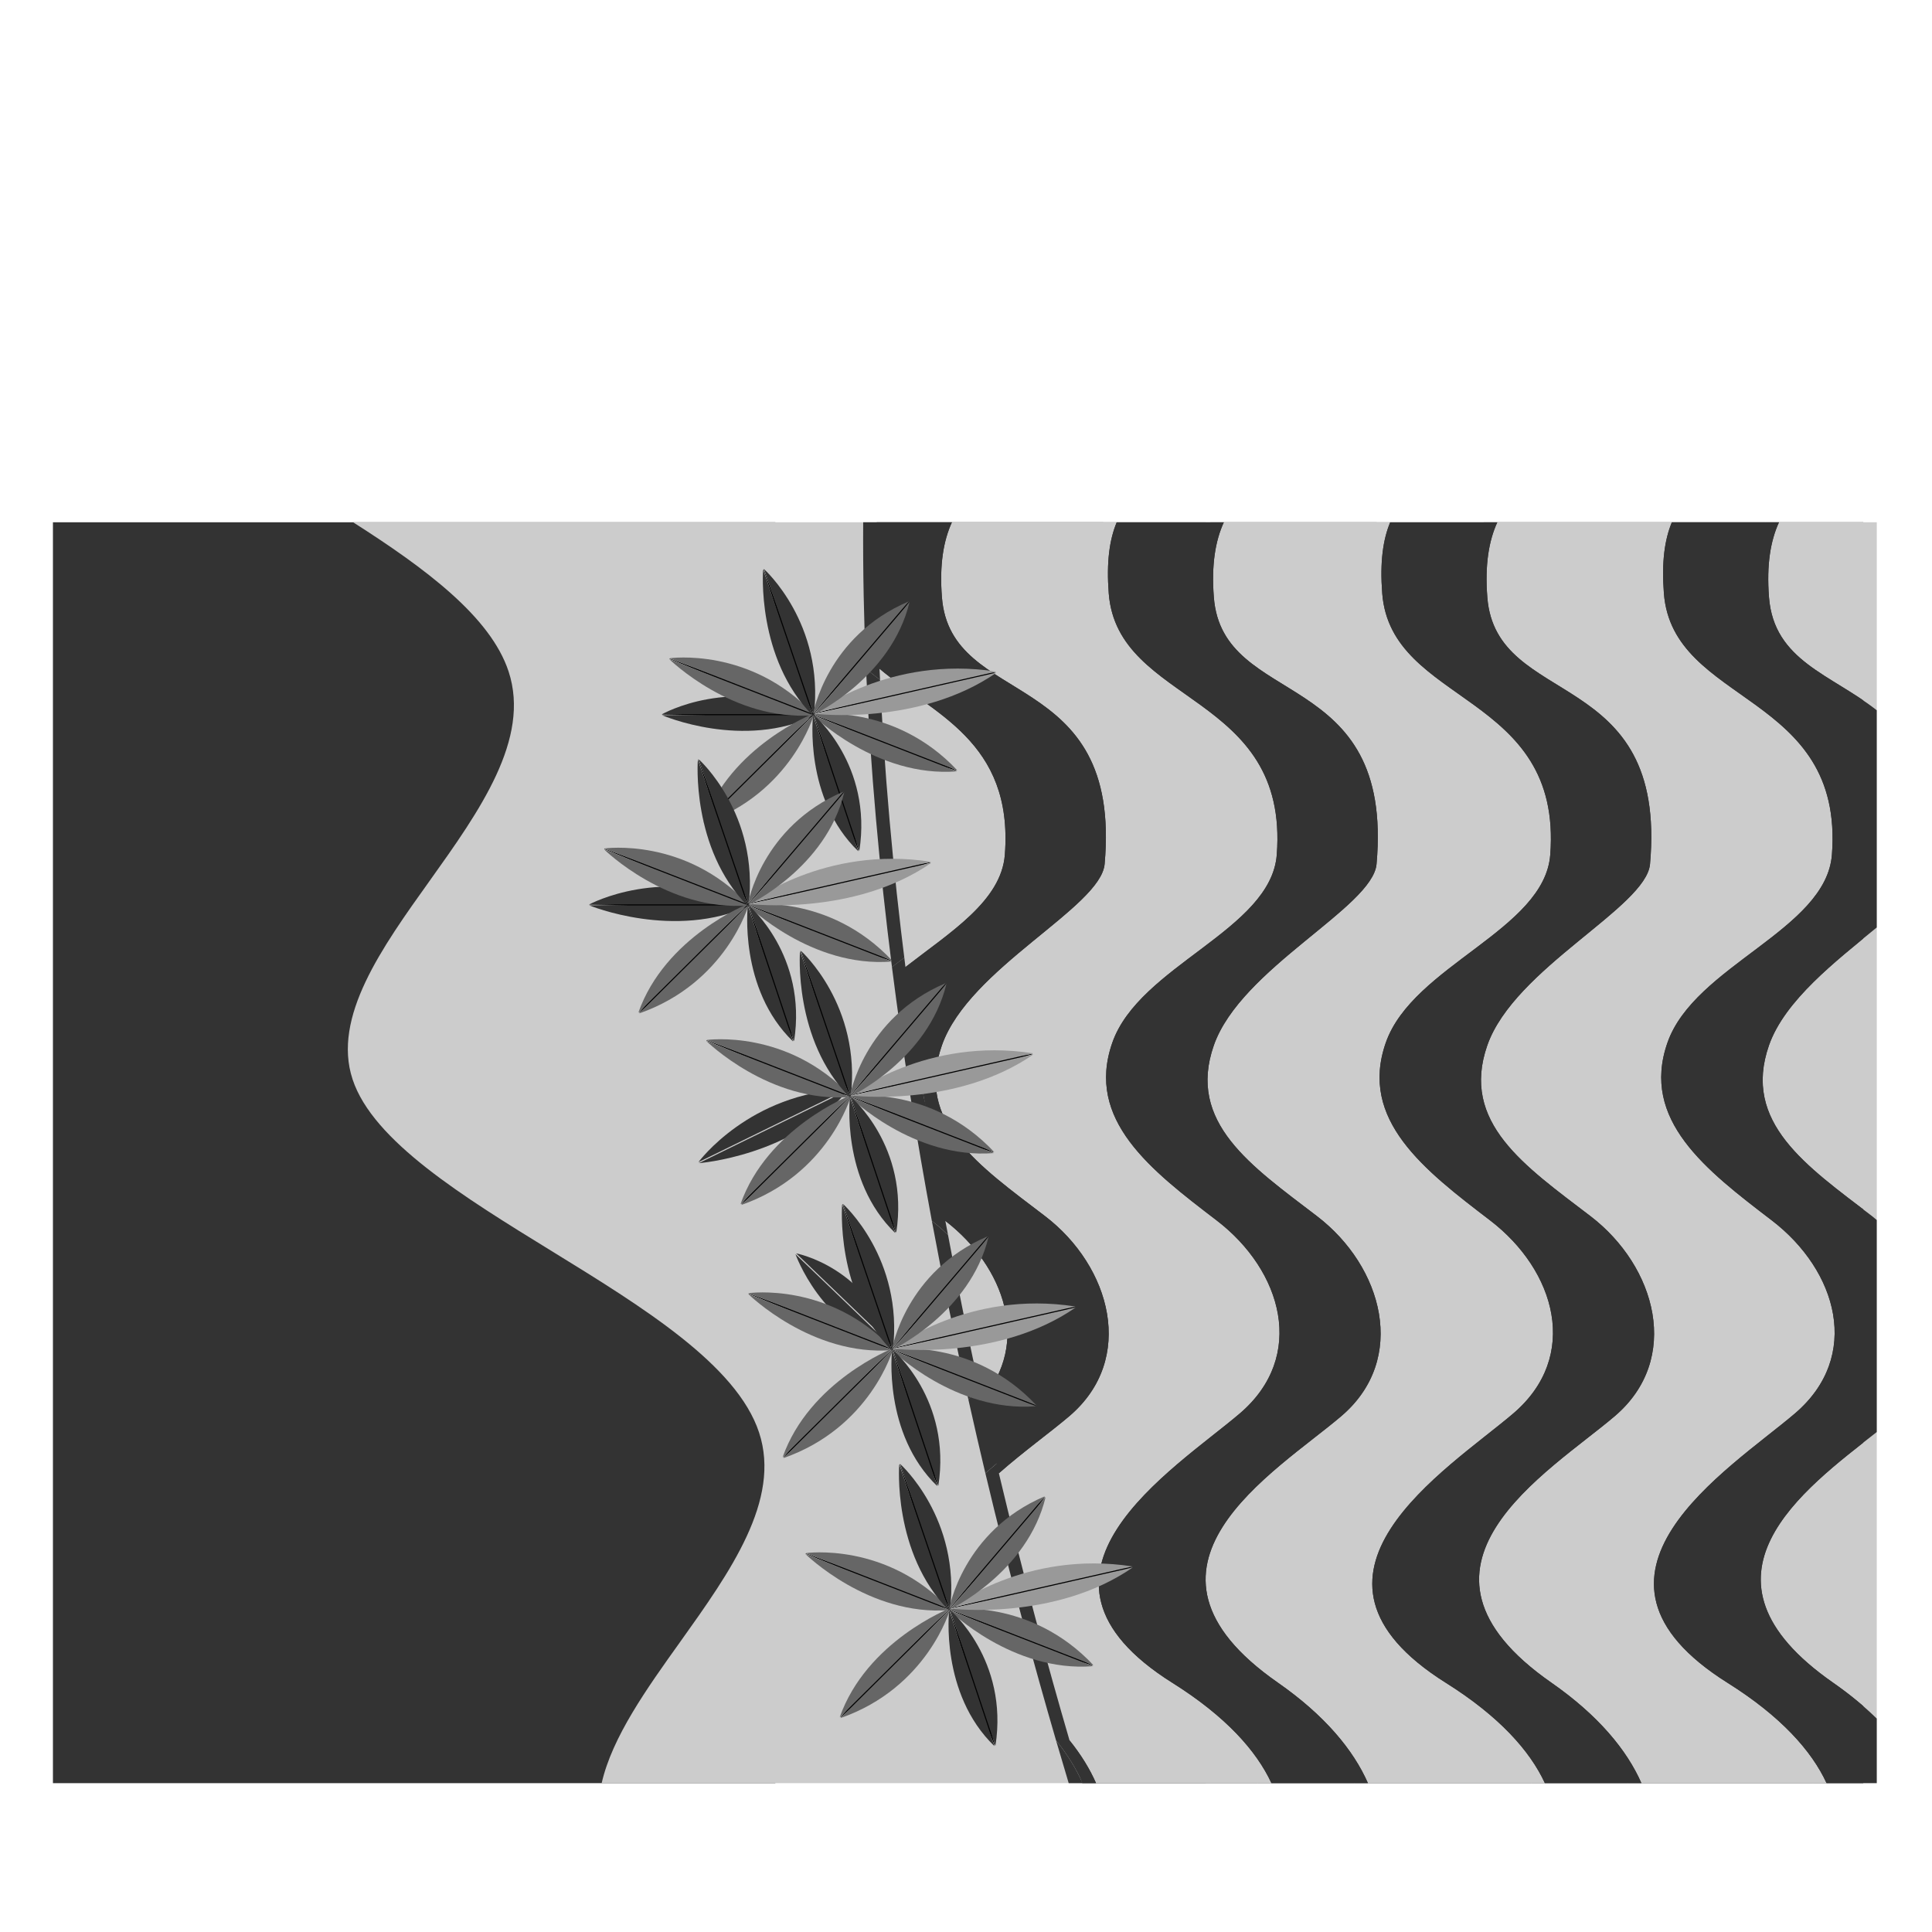
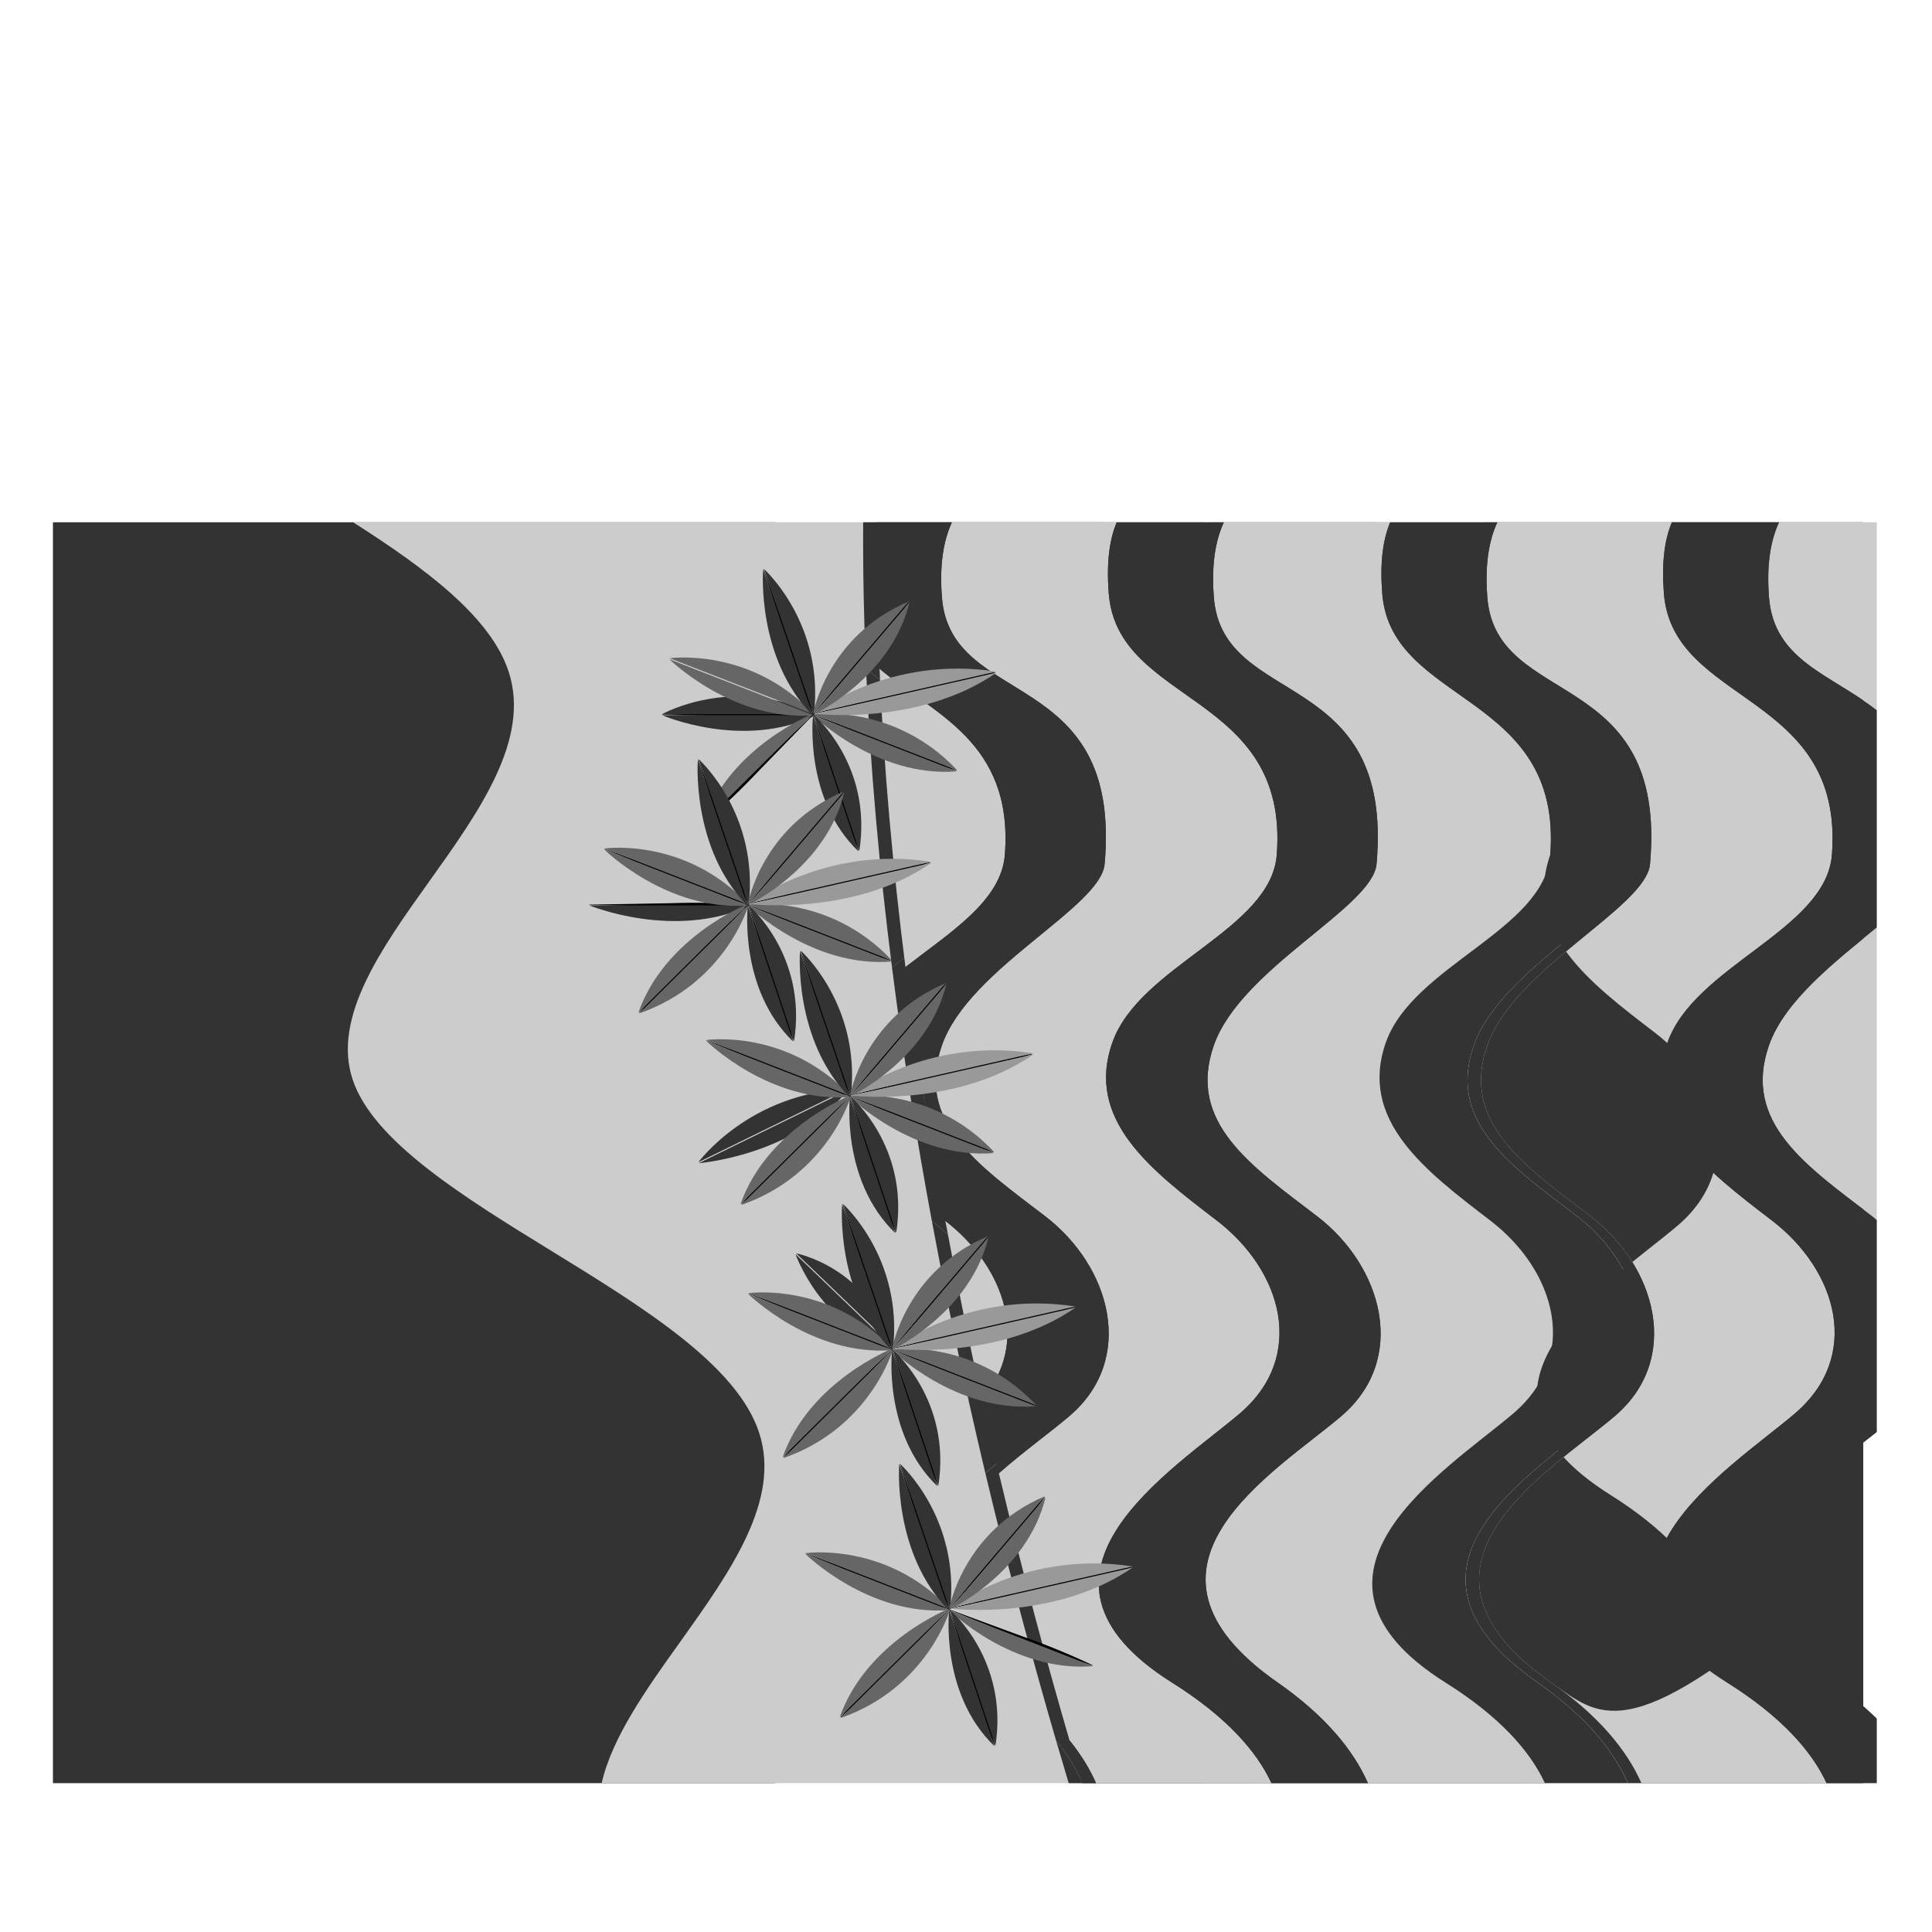
<svg xmlns="http://www.w3.org/2000/svg" version="1.1" id="Camada_2" x="0px" y="0px" viewBox="0 0 104.932 104.932" style="enable-background:new 0 0 104.932 104.932;" xml:space="preserve">
  <rect x="2.875" y="28.366" style="fill:#333333;" width="39.237" height="68.482" />
  <g>
    <path style="fill:#CCCCCC;" d="M23.345,47.827c-2.608,3.646-5.307,7.419-4.197,10.791c1.108,3.367,6.046,6.398,10.821,9.335   c4.941,3.039,10.05,6.179,11.259,9.853c1.209,3.672-1.581,7.58-4.278,11.358c-1.831,2.559-3.701,5.181-4.272,7.683H65.48V28.366   H19.178c3.932,2.507,7.466,5.131,8.445,8.104C28.83,40.135,26.042,44.049,23.345,47.827z" />
  </g>
  <g>
    <path style="fill:#333333;" d="M62.948,91.402c-9.326-5.855,0.087-11.591,3.654-14.632c3.64-3.104,2.308-7.762-1.259-10.489   c-3.566-2.727-7.133-5.454-5.664-9.65c1.469-4.196,8.621-6.116,8.933-10.21c0.675-8.836-8.654-8.097-9.126-14.195   c-0.131-1.698,0.04-2.917,0.433-3.86h-8.951c-0.459,1.008-0.68,2.295-0.542,4.074c0.472,6.098,9.796,3.702,8.837,14.488   c-0.21,2.36-7.369,5.651-8.837,9.846c-1.469,4.196,2.037,6.552,5.603,9.279c3.566,2.727,4.96,7.756,1.32,10.86   c-1.021,0.871-2.479,1.913-3.83,3.105c1.322,5.56,2.663,10.483,3.836,14.503c0.631,0.782,1.106,1.563,1.441,2.326h9.526   C67.508,95.086,65.831,93.212,62.948,91.402z" />
    <path style="fill:#333333;" d="M93.099,91.402c-9.326-5.855,0.087-11.591,3.654-14.632c3.64-3.104,2.308-7.762-1.259-10.489   c-3.566-2.727-7.133-5.454-5.664-9.65c1.468-4.196,8.621-6.116,8.933-10.21c0.675-8.836-8.654-8.097-9.126-14.195   c-0.131-1.698,0.04-2.917,0.433-3.86h-9.481c-0.459,1.008-0.68,2.295-0.542,4.074c0.472,6.098,9.796,3.702,8.837,14.488   c-0.21,2.36-7.369,5.651-8.837,9.846c-1.468,4.196,2.037,6.552,5.603,9.279c3.566,2.727,4.96,7.756,1.32,10.86   c-3.566,3.042-12.482,8.182-3.447,14.475c2.557,1.781,4.108,3.668,4.893,5.459h10.056C97.659,95.086,95.982,93.212,93.099,91.402z" />
    <path style="fill:#333333;" d="M95.345,56.774c-1.468,4.196,2.037,6.552,5.603,9.279c0.087,0.067,0.166,0.14,0.251,0.21V50.374   C98.981,52.198,96.2,54.332,95.345,56.774z" />
    <path style="fill:#333333;" d="M98.822,91.389c0.919,0.64,1.707,1.294,2.377,1.952V77.78C97.25,80.884,90.594,85.658,98.822,91.389   z" />
    <path style="fill:#333333;" d="M95.888,28.366c-0.459,1.008-0.68,2.295-0.542,4.074c0.267,3.459,3.382,4.186,5.854,6.135V28.366   H95.888z" />
    <path style="fill:#333333;" d="M50.611,66.31c0.626,3.367,1.296,6.615,1.984,9.702C55.237,72.958,53.871,68.826,50.611,66.31z" />
    <path style="fill:#333333;" d="M53.844,46.421c0.472-6.178-3.947-7.676-6.809-10.102c0.238,5.466,0.737,10.909,1.41,16.205   C50.892,50.623,53.652,48.93,53.844,46.421z" />
    <path style="fill:#333333;" d="M77.801,91.402c-9.326-5.855,0.087-11.591,3.654-14.632c3.64-3.104,2.308-7.762-1.259-10.489   c-3.566-2.727-7.133-5.454-5.664-9.65c1.468-4.196,8.621-6.116,8.933-10.21c0.675-8.836-8.654-8.097-9.126-14.195   c-0.131-1.698,0.04-2.917,0.433-3.86h-9.036c-0.459,1.008-0.68,2.295-0.542,4.074c0.472,6.098,9.796,3.702,8.837,14.488   c-0.21,2.36-7.369,5.651-8.837,9.846c-1.468,4.196,2.037,6.552,5.603,9.279c3.566,2.727,4.96,7.756,1.32,10.86   c-3.566,3.042-12.482,8.182-3.447,14.475c2.557,1.781,4.108,3.668,4.893,5.459h9.611C82.361,95.086,80.684,93.212,77.801,91.402z" />
    <path style="fill:#333333;" d="M58.044,96.848h0.752c-0.335-0.763-0.81-1.544-1.441-2.326   C57.592,95.334,57.822,96.111,58.044,96.848z" />
    <path style="fill:#333333;" d="M47.034,36.318c2.862,2.427,7.281,3.924,6.809,10.102c-0.192,2.509-2.952,4.202-5.399,6.102   c0.603,4.744,1.346,9.368,2.167,13.786c3.26,2.516,4.626,6.648,1.984,9.702c0.305,1.369,0.614,2.705,0.923,4.007   c1.351-1.192,2.809-2.235,3.83-3.105c3.64-3.104,2.246-8.133-1.32-10.86c-3.566-2.727-7.072-5.083-5.603-9.279   c1.468-4.196,8.627-7.486,8.837-9.846c0.959-10.786-8.366-8.39-8.837-14.488c-0.138-1.779,0.083-3.066,0.542-4.074h-4.085   C46.865,31.013,46.919,33.668,47.034,36.318z" />
    <path style="fill:#333333;" d="M68.67,91.389c-9.036-6.294-0.12-11.433,3.447-14.475c3.64-3.104,2.246-8.133-1.32-10.86   c-3.566-2.727-7.071-5.083-5.603-9.279c1.469-4.196,8.627-7.486,8.837-9.846c0.959-10.786-8.366-8.39-8.837-14.488   c-0.138-1.779,0.083-3.066,0.542-4.074h-5.817c-0.393,0.943-0.564,2.162-0.433,3.86c0.472,6.098,9.801,5.36,9.126,14.195   c-0.313,4.094-7.465,6.014-8.933,10.21c-1.468,4.196,2.098,6.923,5.664,9.65c3.566,2.727,4.898,7.385,1.259,10.489   c-3.566,3.042-12.979,8.777-3.654,14.632c2.883,1.81,4.56,3.684,5.374,5.446h5.242C72.778,95.057,71.228,93.17,68.67,91.389z" />
    <path style="fill:#333333;" d="M83.523,91.389c-9.036-6.294-0.12-11.433,3.447-14.475c3.64-3.104,2.246-8.133-1.32-10.86   c-3.566-2.727-7.072-5.083-5.603-9.279c1.468-4.196,8.627-7.486,8.837-9.846c0.959-10.786-8.366-8.39-8.837-14.488   c-0.138-1.779,0.083-3.066,0.542-4.074h-5.817c-0.393,0.943-0.564,2.162-0.433,3.86c0.472,6.098,9.801,5.36,9.126,14.195   c-0.313,4.094-7.465,6.014-8.933,10.21c-1.468,4.196,2.098,6.923,5.664,9.65c3.566,2.727,4.898,7.385,1.259,10.489   c-3.566,3.042-12.979,8.777-3.654,14.632c2.883,1.81,4.56,3.684,5.373,5.446h5.242C87.631,95.057,86.081,93.17,83.523,91.389z" />
    <path style="fill:#333333;" d="M95.345,32.439c-0.138-1.779,0.083-3.066,0.542-4.074h-5.817c-0.393,0.943-0.564,2.162-0.433,3.86   c0.472,6.098,9.801,5.36,9.126,14.195c-0.313,4.094-7.465,6.014-8.933,10.21c-1.468,4.196,2.098,6.923,5.664,9.65   c3.566,2.727,4.898,7.385,1.259,10.489c-3.566,3.042-12.979,8.777-3.654,14.632c2.883,1.81,4.56,3.684,5.373,5.446h2.727v-3.507   c-0.67-0.658-1.458-1.312-2.377-1.952c-8.228-5.731-1.571-10.504,2.377-13.609V66.263c-0.084-0.069-0.164-0.143-0.251-0.21   c-3.566-2.727-7.072-5.083-5.603-9.279c0.855-2.442,3.636-4.577,5.854-6.4V38.575C98.727,36.626,95.613,35.898,95.345,32.439z" />
  </g>
  <g>
    <path style="fill:#CCCCCC;" d="M63.681,91.402c-9.326-5.855,0.087-11.591,3.654-14.632c3.64-3.104,2.308-7.762-1.259-10.489   c-3.566-2.727-7.133-5.454-5.664-9.65c1.469-4.196,8.621-6.116,8.933-10.21c0.675-8.836-8.654-8.097-9.126-14.195   c-0.131-1.698,0.04-2.917,0.433-3.86h-8.951c-0.459,1.008-0.68,2.295-0.542,4.074c0.472,6.098,9.796,3.702,8.837,14.488   c-0.21,2.36-7.369,5.651-8.837,9.846c-1.469,4.196,2.037,6.552,5.603,9.279c3.566,2.727,4.96,7.756,1.32,10.86   c-1.021,0.871-2.479,1.913-3.83,3.105c1.322,5.56,2.663,10.483,3.836,14.503c0.631,0.782,1.106,1.563,1.441,2.326h9.526   C68.241,95.086,66.564,93.212,63.681,91.402z" />
    <path style="fill:#CCCCCC;" d="M93.832,91.402c-9.326-5.855,0.087-11.591,3.654-14.632c3.64-3.104,2.308-7.762-1.259-10.489   c-3.566-2.727-7.133-5.454-5.664-9.65c1.468-4.196,8.621-6.116,8.933-10.21c0.675-8.836-8.654-8.097-9.126-14.195   c-0.131-1.698,0.04-2.917,0.433-3.86h-9.481c-0.459,1.008-0.68,2.295-0.542,4.074c0.472,6.098,9.796,3.702,8.837,14.488   c-0.21,2.36-7.369,5.651-8.837,9.846c-1.468,4.196,2.037,6.552,5.603,9.279c3.566,2.727,4.96,7.756,1.32,10.86   c-3.566,3.042-12.482,8.182-3.447,14.475c2.557,1.781,4.108,3.668,4.893,5.459h10.056C98.392,95.086,96.715,93.212,93.832,91.402z" />
    <path style="fill:#CCCCCC;" d="M96.079,56.774c-1.468,4.196,2.037,6.552,5.603,9.279c0.087,0.067,0.166,0.14,0.251,0.21V50.374   C99.714,52.198,96.933,54.332,96.079,56.774z" />
-     <path style="fill:#CCCCCC;" d="M99.555,91.389c0.919,0.64,1.707,1.294,2.377,1.952V77.78   C97.983,80.884,91.327,85.658,99.555,91.389z" />
    <path style="fill:#CCCCCC;" d="M96.621,28.366c-0.459,1.008-0.68,2.295-0.542,4.074c0.267,3.459,3.382,4.186,5.854,6.135V28.366   H96.621z" />
    <path style="fill:#CCCCCC;" d="M51.344,66.31c0.626,3.367,1.296,6.615,1.984,9.702C55.97,72.958,54.604,68.826,51.344,66.31z" />
    <path style="fill:#CCCCCC;" d="M54.577,46.421c0.472-6.178-3.947-7.676-6.809-10.102c0.238,5.466,0.737,10.909,1.41,16.205   C51.625,50.623,54.385,48.93,54.577,46.421z" />
    <path style="fill:#CCCCCC;" d="M78.534,91.402c-9.326-5.855,0.087-11.591,3.654-14.632c3.64-3.104,2.308-7.762-1.259-10.489   c-3.566-2.727-7.133-5.454-5.664-9.65c1.468-4.196,8.621-6.116,8.933-10.21c0.675-8.836-8.654-8.097-9.126-14.195   c-0.131-1.698,0.04-2.917,0.433-3.86h-9.036c-0.459,1.008-0.68,2.295-0.542,4.074c0.472,6.098,9.796,3.702,8.837,14.488   c-0.21,2.36-7.369,5.651-8.837,9.846c-1.468,4.196,2.037,6.552,5.603,9.279s4.96,7.756,1.32,10.86   c-3.566,3.042-12.482,8.182-3.447,14.475c2.557,1.781,4.108,3.668,4.893,5.459h9.611C83.094,95.086,81.417,93.212,78.534,91.402z" />
    <path style="fill:#333333;" d="M58.777,96.848h0.752c-0.335-0.763-0.81-1.544-1.441-2.326   C58.325,95.334,58.555,96.111,58.777,96.848z" />
    <path style="fill:#333333;" d="M47.767,36.318c2.862,2.427,7.281,3.924,6.809,10.102c-0.192,2.509-2.952,4.202-5.399,6.102   c0.603,4.744,1.346,9.368,2.167,13.786c3.26,2.516,4.626,6.648,1.984,9.702c0.305,1.369,0.614,2.705,0.923,4.007   c1.351-1.192,2.809-2.235,3.83-3.105c3.64-3.104,2.246-8.133-1.32-10.86c-3.566-2.727-7.072-5.083-5.603-9.279   c1.468-4.196,8.627-7.486,8.837-9.846c0.959-10.786-8.366-8.39-8.837-14.488c-0.138-1.779,0.083-3.066,0.542-4.074h-4.085   C47.598,31.013,47.652,33.668,47.767,36.318z" />
    <path style="fill:#333333;" d="M69.403,91.389c-9.036-6.294-0.12-11.433,3.447-14.475c3.64-3.104,2.246-8.133-1.32-10.86   s-7.072-5.083-5.603-9.279c1.469-4.196,8.627-7.486,8.837-9.846c0.959-10.786-8.366-8.39-8.837-14.488   c-0.138-1.779,0.083-3.066,0.542-4.074h-5.817c-0.393,0.943-0.564,2.162-0.433,3.86c0.472,6.098,9.801,5.36,9.126,14.195   c-0.313,4.094-7.465,6.014-8.933,10.21c-1.468,4.196,2.098,6.923,5.664,9.65c3.566,2.727,4.898,7.385,1.259,10.489   c-3.566,3.042-12.979,8.777-3.654,14.632c2.883,1.81,4.56,3.684,5.374,5.446h5.242C73.511,95.057,71.961,93.17,69.403,91.389z" />
-     <path style="fill:#333333;" d="M84.257,91.389c-9.036-6.294-0.12-11.433,3.447-14.475c3.64-3.104,2.246-8.133-1.32-10.86   c-3.566-2.727-7.072-5.083-5.603-9.279c1.468-4.196,8.627-7.486,8.837-9.846c0.959-10.786-8.366-8.39-8.837-14.488   c-0.138-1.779,0.083-3.066,0.542-4.074h-5.817c-0.393,0.943-0.564,2.162-0.433,3.86c0.472,6.098,9.801,5.36,9.126,14.195   c-0.313,4.094-7.465,6.014-8.933,10.21c-1.468,4.196,2.098,6.923,5.664,9.65c3.566,2.727,4.898,7.385,1.259,10.489   c-3.566,3.042-12.979,8.777-3.654,14.632c2.883,1.81,4.56,3.684,5.373,5.446h5.242C88.364,95.057,86.814,93.17,84.257,91.389z" />
+     <path style="fill:#333333;" d="M84.257,91.389c-9.036-6.294-0.12-11.433,3.447-14.475c3.64-3.104,2.246-8.133-1.32-10.86   c-3.566-2.727-7.072-5.083-5.603-9.279c1.468-4.196,8.627-7.486,8.837-9.846c0.959-10.786-8.366-8.39-8.837-14.488   c-0.138-1.779,0.083-3.066,0.542-4.074h-5.817c-0.393,0.943-0.564,2.162-0.433,3.86c0.472,6.098,9.801,5.36,9.126,14.195   c-1.468,4.196,2.098,6.923,5.664,9.65c3.566,2.727,4.898,7.385,1.259,10.489   c-3.566,3.042-12.979,8.777-3.654,14.632c2.883,1.81,4.56,3.684,5.373,5.446h5.242C88.364,95.057,86.814,93.17,84.257,91.389z" />
    <path style="fill:#333333;" d="M96.079,32.439c-0.138-1.779,0.083-3.066,0.542-4.074h-5.817c-0.393,0.943-0.564,2.162-0.433,3.86   c0.472,6.098,9.801,5.36,9.126,14.195c-0.313,4.094-7.465,6.014-8.933,10.21c-1.468,4.196,2.098,6.923,5.664,9.65   c3.566,2.727,4.898,7.385,1.259,10.489c-3.566,3.042-12.979,8.777-3.654,14.632c2.883,1.81,4.56,3.684,5.373,5.446h2.727v-3.507   c-0.67-0.658-1.458-1.312-2.377-1.952c-8.228-5.731-1.571-10.504,2.377-13.609V66.263c-0.084-0.069-0.164-0.143-0.251-0.21   c-3.566-2.727-7.072-5.083-5.603-9.279c0.855-2.442,3.636-4.577,5.854-6.4V38.575C99.46,36.626,96.346,35.898,96.079,32.439z" />
  </g>
  <g>
    <line style="fill:#333333;" x1="35.96" y1="38.814" x2="44.24" y2="38.814" />
    <path d="M35.96,38.803l4.14-0.074c1.38-0.049,2.76-0.024,4.14,0.074v0.021c-1.38,0.098-2.76,0.123-4.14,0.074l-4.14-0.074V38.803z" />
  </g>
  <g>
    <path style="fill:#333333;" d="M35.96,38.788h8.341C39.794,36.617,35.96,38.788,35.96,38.788z" />
    <path style="fill:#333333;" d="M35.96,38.845c0,0,4.414,1.913,8.341,0H35.96z" />
  </g>
  <g>
    <line style="fill:#333333;" x1="44.169" y1="38.824" x2="51.943" y2="41.847" />
    <path d="M44.173,38.814l3.914,1.442c1.313,0.458,2.6,0.986,3.86,1.581l-0.008,0.02c-1.331-0.412-2.636-0.893-3.914-1.442   l-3.86-1.581L44.173,38.814z" />
  </g>
  <g>
    <path style="fill:#666666;" d="M44.179,38.8l7.817,3.041C48.559,38.175,44.179,38.8,44.179,38.8z" />
    <path style="fill:#666666;" d="M44.158,38.853c0,0,3.444,3.392,7.817,3.041L44.158,38.853z" />
  </g>
  <g>
    <line style="fill:#333333;" x1="36.366" y1="35.776" x2="44.14" y2="38.799" />
-     <path d="M36.37,35.766l3.914,1.442c1.313,0.458,2.6,0.986,3.86,1.581l-0.008,0.02c-1.331-0.412-2.636-0.893-3.914-1.442   l-3.86-1.581L36.37,35.766z" />
  </g>
  <g>
    <path style="fill:#666666;" d="M36.376,35.751l7.817,3.041C40.756,35.126,36.376,35.751,36.376,35.751z" />
    <path style="fill:#666666;" d="M36.355,35.805c0,0,3.444,3.392,7.817,3.041L36.355,35.805z" />
  </g>
  <g>
    <line style="fill:#333333;" x1="44.262" y1="38.739" x2="54.066" y2="36.514" />
    <path d="M44.259,38.727l4.884-1.192c0.813-0.204,1.628-0.397,2.446-0.579c0.825-0.15,1.642-0.335,2.474-0.454l0.005,0.023   c-0.802,0.253-1.619,0.438-2.428,0.659c-0.816,0.189-1.635,0.367-2.456,0.533l-4.92,1.033L44.259,38.727z" />
  </g>
  <g>
    <path style="fill:#999999;" d="M44.256,38.714l9.859-2.237C48.307,35.569,44.256,38.714,44.256,38.714z" />
    <path style="fill:#999999;" d="M44.268,38.769c0,0,5.641,0.682,9.859-2.237L44.268,38.769z" />
  </g>
  <g>
    <line style="fill:#333333;" x1="44.189" y1="38.788" x2="38.267" y2="44.662" />
    <path d="M44.197,38.795l-2.908,2.99c-0.953,1.014-1.957,1.975-3.013,2.884l-0.015-0.015c0.918-1.049,1.887-2.046,2.908-2.99   l3.013-2.884L44.197,38.795z" />
  </g>
  <g>
-     <path style="fill:#666666;" d="M44.207,38.806l-5.955,5.907C42.999,43.062,44.207,38.806,44.207,38.806z" />
    <path style="fill:#666666;" d="M44.167,38.765c0,0-4.499,1.768-5.955,5.907L44.167,38.765z" />
  </g>
  <g>
    <line style="fill:#333333;" x1="44.188" y1="38.852" x2="46.634" y2="46.186" />
    <path d="M44.197,38.849l1.291,3.644c0.452,1.207,0.837,2.437,1.155,3.689l-0.019,0.007c-0.498-1.192-0.928-2.407-1.291-3.644   l-1.155-3.689L44.197,38.849z" />
  </g>
  <g>
    <path style="fill:#333333;" d="M44.212,38.844l2.46,7.375C47.402,41.547,44.212,38.844,44.212,38.844z" />
    <path style="fill:#333333;" d="M44.158,38.862c0,0-0.513,4.508,2.46,7.375L44.158,38.862z" />
  </g>
  <g>
    <line style="fill:#333333;" x1="41.475" y1="30.921" x2="44.163" y2="38.817" />
    <path d="M41.485,30.917l1.415,3.924c0.494,1.3,0.919,2.624,1.273,3.972l-0.02,0.007c-0.541-1.284-1.013-2.592-1.415-3.924   l-1.273-3.972L41.485,30.917z" />
  </g>
  <g>
    <path style="fill:#333333;" d="M41.5,30.912l2.703,7.94C44.797,33.862,41.5,30.912,41.5,30.912z" />
    <path style="fill:#333333;" d="M41.446,30.931c0,0-0.381,4.819,2.703,7.94L41.446,30.931z" />
  </g>
  <g>
    <line style="fill:#333333;" x1="44.183" y1="38.783" x2="49.345" y2="32.716" />
    <path d="M44.175,38.776l2.525-3.081c0.824-1.042,1.703-2.038,2.636-2.986l0.016,0.013c-0.787,1.074-1.629,2.1-2.525,3.081   l-2.636,2.986L44.175,38.776z" />
  </g>
  <g>
    <path style="fill:#666666;" d="M44.163,38.766l5.191-6.101C44.896,34.556,44.163,38.766,44.163,38.766z" />
    <path style="fill:#666666;" d="M44.207,38.804c0,0,4.204-1.989,5.191-6.101L44.207,38.804z" />
  </g>
  <g>
    <line style="fill:#333333;" x1="32.01" y1="49.144" x2="40.697" y2="49.144" />
    <path d="M32.01,49.133l4.344-0.076c1.448-0.05,2.896-0.024,4.344,0.076v0.022c-1.448,0.101-2.896,0.126-4.344,0.076l-4.344-0.076   V49.133z" />
  </g>
  <g>
-     <path style="fill:#333333;" d="M32.01,49.118h8.748C36.031,46.948,32.01,49.118,32.01,49.118z" />
    <path style="fill:#333333;" d="M32.01,49.175c0,0,4.63,1.913,8.748,0H32.01z" />
  </g>
  <g>
    <line style="fill:#333333;" x1="40.626" y1="49.154" x2="48.4" y2="52.178" />
    <path d="M40.63,49.144l3.914,1.442c1.313,0.458,2.6,0.986,3.86,1.581l-0.008,0.02c-1.331-0.412-2.636-0.893-3.914-1.442   l-3.86-1.581L40.63,49.144z" />
  </g>
  <g>
    <path style="fill:#666666;" d="M40.636,49.13l7.817,3.041C45.015,48.505,40.636,49.13,40.636,49.13z" />
    <path style="fill:#666666;" d="M40.615,49.183c0,0,3.444,3.392,7.817,3.041L40.615,49.183z" />
  </g>
  <g>
    <line style="fill:#333333;" x1="32.823" y1="46.106" x2="40.597" y2="49.13" />
    <path d="M32.827,46.096l3.914,1.442c1.313,0.458,2.6,0.986,3.86,1.581l-0.008,0.02c-1.331-0.412-2.636-0.893-3.914-1.442   l-3.86-1.581L32.827,46.096z" />
  </g>
  <g>
    <path style="fill:#666666;" d="M32.832,46.082l7.817,3.041C37.212,45.457,32.832,46.082,32.832,46.082z" />
    <path style="fill:#666666;" d="M32.812,46.135c0,0,3.444,3.392,7.817,3.041L32.812,46.135z" />
  </g>
  <g>
    <line style="fill:#333333;" x1="40.718" y1="49.069" x2="50.522" y2="46.845" />
    <path d="M40.716,49.058l4.884-1.192c0.813-0.204,1.628-0.397,2.446-0.579c0.825-0.15,1.642-0.335,2.474-0.454l0.005,0.023   c-0.802,0.253-1.619,0.438-2.428,0.659c-0.816,0.189-1.635,0.367-2.456,0.533l-4.92,1.033L40.716,49.058z" />
  </g>
  <g>
    <path style="fill:#999999;" d="M40.713,49.044l9.859-2.237C44.764,45.899,40.713,49.044,40.713,49.044z" />
    <path style="fill:#999999;" d="M40.725,49.1c0,0,5.641,0.682,9.859-2.237L40.725,49.1z" />
  </g>
  <g>
    <line style="fill:#333333;" x1="40.646" y1="49.118" x2="34.724" y2="54.992" />
    <path d="M40.653,49.126l-2.908,2.99c-0.953,1.014-1.957,1.975-3.013,2.884l-0.015-0.015c0.918-1.049,1.887-2.046,2.908-2.99   l3.013-2.884L40.653,49.126z" />
  </g>
  <g>
    <path style="fill:#666666;" d="M40.664,49.136l-5.955,5.907C39.455,53.392,40.664,49.136,40.664,49.136z" />
    <path style="fill:#666666;" d="M40.624,49.096c0,0-4.499,1.768-5.955,5.907L40.624,49.096z" />
  </g>
  <g>
    <line style="fill:#333333;" x1="40.644" y1="49.183" x2="43.09" y2="56.516" />
    <path d="M40.654,49.18l1.291,3.644c0.452,1.207,0.837,2.437,1.155,3.689l-0.019,0.006c-0.498-1.192-0.928-2.407-1.291-3.644   l-1.155-3.689L40.654,49.18z" />
  </g>
  <g>
    <path style="fill:#333333;" d="M40.669,49.175l2.46,7.375C43.858,51.878,40.669,49.175,40.669,49.175z" />
    <path style="fill:#333333;" d="M40.615,49.193c0,0-0.513,4.508,2.46,7.375L40.615,49.193z" />
  </g>
  <g>
    <line style="fill:#333333;" x1="37.932" y1="41.251" x2="40.62" y2="49.147" />
    <path d="M37.942,41.248l1.414,3.924c0.494,1.3,0.919,2.624,1.273,3.972l-0.02,0.007c-0.541-1.284-1.013-2.592-1.415-3.924   l-1.273-3.972L37.942,41.248z" />
  </g>
  <g>
    <path style="fill:#333333;" d="M37.956,41.243l2.703,7.94C41.253,44.193,37.956,41.243,37.956,41.243z" />
    <path style="fill:#333333;" d="M37.902,41.261c0,0-0.381,4.819,2.703,7.94L37.902,41.261z" />
  </g>
  <g>
    <line style="fill:#333333;" x1="40.64" y1="49.114" x2="45.801" y2="43.047" />
    <path d="M40.632,49.107l2.525-3.081c0.824-1.042,1.703-2.038,2.636-2.986l0.016,0.013c-0.787,1.074-1.629,2.1-2.525,3.081   l-2.636,2.986L40.632,49.107z" />
  </g>
  <g>
    <path style="fill:#666666;" d="M40.62,49.097l5.191-6.101C41.353,44.886,40.62,49.097,40.62,49.097z" />
    <path style="fill:#666666;" d="M40.663,49.134c0,0,4.204-1.989,5.191-6.101L40.663,49.134z" />
  </g>
  <g>
    <path style="fill:#333333;" d="M37.931,63.122l8.111-3.972C40.705,59.347,37.931,63.122,37.931,63.122z" />
    <path style="fill:#333333;" d="M37.956,63.174c0,0,5.134-0.384,8.111-3.972L37.956,63.174z" />
  </g>
  <g>
    <line style="fill:#333333;" x1="46.174" y1="59.557" x2="53.948" y2="62.58" />
    <path d="M46.178,59.547l3.914,1.442c1.313,0.458,2.6,0.986,3.86,1.581l-0.008,0.02c-1.331-0.412-2.636-0.893-3.914-1.442   l-3.86-1.581L46.178,59.547z" />
  </g>
  <g>
    <path style="fill:#666666;" d="M46.184,59.532l7.817,3.041C50.563,58.907,46.184,59.532,46.184,59.532z" />
    <path style="fill:#666666;" d="M46.163,59.586c0,0,3.444,3.392,7.817,3.041L46.163,59.586z" />
  </g>
  <g>
    <line style="fill:#333333;" x1="38.371" y1="56.508" x2="46.145" y2="59.532" />
    <path d="M38.375,56.498l3.914,1.442c1.313,0.458,2.6,0.986,3.86,1.581l-0.008,0.02c-1.331-0.412-2.636-0.893-3.914-1.442   l-3.86-1.581L38.375,56.498z" />
  </g>
  <g>
    <path style="fill:#666666;" d="M38.381,56.484l7.817,3.041C42.76,55.859,38.381,56.484,38.381,56.484z" />
    <path style="fill:#666666;" d="M38.36,56.538c0,0,3.444,3.392,7.817,3.041L38.36,56.538z" />
  </g>
  <g>
    <line style="fill:#333333;" x1="46.266" y1="59.472" x2="56.07" y2="57.247" />
    <path d="M46.264,59.46l4.884-1.192c0.813-0.204,1.628-0.397,2.446-0.579c0.825-0.15,1.642-0.335,2.474-0.454l0.005,0.023   c-0.802,0.253-1.619,0.438-2.428,0.659c-0.816,0.189-1.635,0.367-2.456,0.533l-4.92,1.033L46.264,59.46z" />
  </g>
  <g>
    <path style="fill:#999999;" d="M46.261,59.446l9.859-2.237C50.312,56.301,46.261,59.446,46.261,59.446z" />
    <path style="fill:#999999;" d="M46.273,59.502c0,0,5.641,0.682,9.859-2.237L46.273,59.502z" />
  </g>
  <g>
    <line style="fill:#333333;" x1="46.194" y1="59.52" x2="40.272" y2="65.395" />
    <path d="M46.201,59.528l-2.908,2.99c-0.953,1.014-1.957,1.975-3.013,2.884l-0.015-0.015c0.918-1.049,1.887-2.046,2.908-2.99   l3.013-2.884L46.201,59.528z" />
  </g>
  <g>
    <path style="fill:#666666;" d="M46.212,59.539l-5.955,5.907C45.003,63.795,46.212,59.539,46.212,59.539z" />
    <path style="fill:#666666;" d="M46.172,59.498c0,0-4.499,1.768-5.955,5.907L46.172,59.498z" />
  </g>
  <g>
    <line style="fill:#333333;" x1="46.192" y1="59.585" x2="48.639" y2="66.919" />
    <path d="M46.202,59.582l1.291,3.644c0.452,1.207,0.837,2.437,1.155,3.689l-0.019,0.006c-0.498-1.192-0.928-2.407-1.291-3.644   l-1.155-3.689L46.202,59.582z" />
  </g>
  <g>
    <path style="fill:#333333;" d="M46.217,59.577l2.46,7.375C49.406,62.28,46.217,59.577,46.217,59.577z" />
    <path style="fill:#333333;" d="M46.163,59.595c0,0-0.513,4.508,2.46,7.375L46.163,59.595z" />
  </g>
  <g>
    <line style="fill:#333333;" x1="43.48" y1="51.653" x2="46.168" y2="59.549" />
    <path d="M43.49,51.65l1.415,3.924c0.494,1.3,0.919,2.624,1.273,3.972l-0.02,0.007c-0.541-1.284-1.013-2.592-1.415-3.924   l-1.273-3.972L43.49,51.65z" />
  </g>
  <g>
    <path style="fill:#333333;" d="M43.504,51.645l2.703,7.94C46.801,54.595,43.504,51.645,43.504,51.645z" />
    <path style="fill:#333333;" d="M43.45,51.663c0,0-0.381,4.819,2.703,7.94L43.45,51.663z" />
  </g>
  <g>
    <line style="fill:#333333;" x1="46.188" y1="59.516" x2="51.349" y2="53.449" />
    <path d="M46.18,59.509l2.525-3.081c0.824-1.042,1.703-2.038,2.636-2.986l0.016,0.013c-0.787,1.074-1.629,2.1-2.525,3.081   l-2.636,2.986L46.18,59.509z" />
  </g>
  <g>
    <path style="fill:#666666;" d="M46.168,59.499l5.191-6.101C46.901,55.289,46.168,59.499,46.168,59.499z" />
    <path style="fill:#666666;" d="M46.212,59.536c0,0,4.204-1.989,5.191-6.101L46.212,59.536z" />
  </g>
  <g>
    <path style="fill:#333333;" d="M43.242,68.073l5.208,5.003C47.14,68.808,43.242,68.073,43.242,68.073z" />
    <path style="fill:#333333;" d="M43.203,68.115c0,0,1.431,4.028,5.208,5.003L43.203,68.115z" />
  </g>
  <g>
    <line style="fill:#333333;" x1="48.46" y1="73.306" x2="56.234" y2="76.33" />
    <path d="M48.464,73.296l3.914,1.442c1.313,0.458,2.6,0.986,3.86,1.581l-0.008,0.02c-1.331-0.412-2.636-0.893-3.914-1.442   l-3.86-1.581L48.464,73.296z" />
  </g>
  <g>
    <path style="fill:#666666;" d="M48.47,73.282l7.817,3.041C52.85,72.657,48.47,73.282,48.47,73.282z" />
    <path style="fill:#666666;" d="M48.449,73.335c0,0,3.444,3.392,7.817,3.041L48.449,73.335z" />
  </g>
  <g>
    <line style="fill:#333333;" x1="40.657" y1="70.258" x2="48.431" y2="73.282" />
    <path d="M40.661,70.248l3.914,1.442c1.313,0.458,2.6,0.986,3.86,1.581l-0.008,0.02c-1.331-0.412-2.636-0.893-3.914-1.442   l-3.86-1.581L40.661,70.248z" />
  </g>
  <g>
    <path style="fill:#666666;" d="M40.667,70.234l7.817,3.041C45.047,69.609,40.667,70.234,40.667,70.234z" />
    <path style="fill:#666666;" d="M40.646,70.287c0,0,3.444,3.392,7.817,3.041L40.646,70.287z" />
  </g>
  <g>
    <line style="fill:#333333;" x1="48.553" y1="73.221" x2="58.357" y2="70.997" />
    <path d="M48.55,73.21l4.884-1.192c0.813-0.204,1.628-0.397,2.446-0.579c0.825-0.15,1.642-0.335,2.474-0.454l0.005,0.023   c-0.802,0.253-1.619,0.438-2.428,0.659c-0.816,0.189-1.635,0.367-2.456,0.533l-4.92,1.033L48.55,73.21z" />
  </g>
  <g>
    <path style="fill:#999999;" d="M48.547,73.196l9.859-2.237C52.598,70.051,48.547,73.196,48.547,73.196z" />
    <path style="fill:#999999;" d="M48.559,73.252c0,0,5.641,0.682,9.859-2.237L48.559,73.252z" />
  </g>
  <g>
    <line style="fill:#333333;" x1="48.48" y1="73.27" x2="42.559" y2="79.144" />
    <path d="M48.488,73.278l-2.908,2.99c-0.953,1.014-1.957,1.975-3.013,2.884l-0.015-0.015c0.918-1.049,1.887-2.046,2.908-2.99   l3.013-2.884L48.488,73.278z" />
  </g>
  <g>
    <path style="fill:#666666;" d="M48.498,73.288l-5.955,5.907C47.29,77.544,48.498,73.288,48.498,73.288z" />
    <path style="fill:#666666;" d="M48.458,73.248c0,0-4.499,1.768-5.955,5.907L48.458,73.248z" />
  </g>
  <g>
    <line style="fill:#333333;" x1="48.479" y1="73.335" x2="50.925" y2="80.668" />
    <path d="M48.488,73.331l1.291,3.644c0.452,1.207,0.837,2.437,1.155,3.689l-0.019,0.006c-0.498-1.192-0.928-2.407-1.291-3.644   l-1.155-3.689L48.488,73.331z" />
  </g>
  <g>
    <path style="fill:#333333;" d="M48.503,73.326l2.46,7.375C51.693,76.029,48.503,73.326,48.503,73.326z" />
    <path style="fill:#333333;" d="M48.449,73.345c0,0-0.513,4.508,2.46,7.375L48.449,73.345z" />
  </g>
  <g>
    <line style="fill:#333333;" x1="45.766" y1="65.403" x2="48.454" y2="73.299" />
    <path d="M45.776,65.399l1.415,3.924c0.494,1.3,0.919,2.624,1.273,3.972l-0.02,0.007c-0.541-1.284-1.013-2.592-1.415-3.924   l-1.273-3.972L45.776,65.399z" />
  </g>
  <g>
    <path style="fill:#333333;" d="M45.791,65.395l2.703,7.94C49.088,68.345,45.791,65.395,45.791,65.395z" />
    <path style="fill:#333333;" d="M45.737,65.413c0,0-0.381,4.819,2.703,7.94L45.737,65.413z" />
  </g>
  <g>
    <line style="fill:#333333;" x1="48.474" y1="73.266" x2="53.636" y2="67.199" />
    <path d="M48.466,73.259l2.525-3.081c0.824-1.042,1.703-2.038,2.636-2.986l0.016,0.013c-0.787,1.074-1.629,2.1-2.525,3.081   l-2.636,2.986L48.466,73.259z" />
  </g>
  <g>
    <path style="fill:#666666;" d="M48.454,73.249l5.191-6.101C49.187,69.038,48.454,73.249,48.454,73.249z" />
    <path style="fill:#666666;" d="M48.498,73.286c0,0,4.204-1.989,5.191-6.101L48.498,73.286z" />
  </g>
  <g>
    <line style="fill:#333333;" x1="51.563" y1="87.425" x2="59.336" y2="90.449" />
    <path d="M51.566,87.415l3.914,1.442c1.313,0.458,2.6,0.986,3.86,1.581l-0.008,0.02c-1.331-0.412-2.636-0.893-3.914-1.442   l-3.86-1.581L51.566,87.415z" />
  </g>
  <g>
-     <path style="fill:#666666;" d="M51.572,87.401l7.817,3.041C55.952,86.776,51.572,87.401,51.572,87.401z" />
    <path style="fill:#666666;" d="M51.551,87.454c0,0,3.444,3.392,7.817,3.041L51.551,87.454z" />
  </g>
  <g>
    <line style="fill:#333333;" x1="43.759" y1="84.377" x2="51.533" y2="87.401" />
    <path d="M43.763,84.367l3.914,1.442c1.313,0.458,2.6,0.986,3.86,1.581l-0.008,0.02c-1.331-0.412-2.636-0.893-3.914-1.442   l-3.86-1.581L43.763,84.367z" />
  </g>
  <g>
    <path style="fill:#666666;" d="M43.769,84.353l7.817,3.041C48.149,83.728,43.769,84.353,43.769,84.353z" />
    <path style="fill:#666666;" d="M43.748,84.406c0,0,3.444,3.392,7.817,3.041L43.748,84.406z" />
  </g>
  <g>
    <line style="fill:#333333;" x1="51.655" y1="87.34" x2="61.459" y2="85.115" />
    <path d="M51.652,87.329l4.884-1.192c0.813-0.204,1.628-0.397,2.446-0.579c0.825-0.15,1.642-0.335,2.474-0.454l0.005,0.023   c-0.802,0.253-1.619,0.438-2.428,0.659c-0.816,0.189-1.635,0.367-2.456,0.533l-4.92,1.033L51.652,87.329z" />
  </g>
  <g>
    <path style="fill:#999999;" d="M51.649,87.315l9.859-2.237C55.7,84.17,51.649,87.315,51.649,87.315z" />
    <path style="fill:#999999;" d="M51.662,87.371c0,0,5.641,0.682,9.859-2.237L51.662,87.371z" />
  </g>
  <g>
    <line style="fill:#333333;" x1="51.582" y1="87.389" x2="45.661" y2="93.263" />
    <path d="M51.59,87.396l-2.908,2.99c-0.953,1.014-1.957,1.975-3.013,2.884l-0.015-0.015c0.918-1.049,1.887-2.046,2.908-2.99   l3.013-2.884L51.59,87.396z" />
  </g>
  <g>
    <path style="fill:#666666;" d="M51.6,87.407l-5.955,5.907C50.392,91.663,51.6,87.407,51.6,87.407z" />
    <path style="fill:#666666;" d="M51.56,87.367c0,0-4.499,1.768-5.955,5.907L51.56,87.367z" />
  </g>
  <g>
    <line style="fill:#333333;" x1="51.581" y1="87.454" x2="54.027" y2="94.787" />
    <path d="M51.59,87.45l1.291,3.644c0.452,1.207,0.837,2.437,1.155,3.689l-0.019,0.006c-0.498-1.192-0.928-2.407-1.291-3.644   l-1.155-3.689L51.59,87.45z" />
  </g>
  <g>
    <path style="fill:#333333;" d="M51.605,87.445l2.46,7.375C54.795,90.148,51.605,87.445,51.605,87.445z" />
    <path style="fill:#333333;" d="M51.551,87.464c0,0-0.513,4.508,2.46,7.375L51.551,87.464z" />
  </g>
  <g>
    <line style="fill:#333333;" x1="48.868" y1="79.522" x2="51.556" y2="87.418" />
    <path d="M48.878,79.518l1.415,3.924c0.494,1.3,0.919,2.624,1.273,3.972l-0.02,0.007c-0.541-1.284-1.013-2.592-1.414-3.924   l-1.273-3.972L48.878,79.518z" />
  </g>
  <g>
    <path style="fill:#333333;" d="M48.893,79.514l2.703,7.94C52.19,82.464,48.893,79.514,48.893,79.514z" />
    <path style="fill:#333333;" d="M48.839,79.532c0,0-0.381,4.819,2.703,7.94L48.839,79.532z" />
  </g>
  <g>
    <line style="fill:#333333;" x1="51.576" y1="87.385" x2="56.738" y2="81.318" />
    <path d="M51.568,87.378l2.525-3.081c0.824-1.042,1.703-2.038,2.636-2.986l0.016,0.013c-0.787,1.074-1.629,2.1-2.525,3.081   l-2.636,2.986L51.568,87.378z" />
  </g>
  <g>
    <path style="fill:#666666;" d="M51.556,87.368l5.191-6.101C52.289,83.157,51.556,87.368,51.556,87.368z" />
    <path style="fill:#666666;" d="M51.6,87.405c0,0,4.204-1.989,5.191-6.101L51.6,87.405z" />
  </g>
</svg>